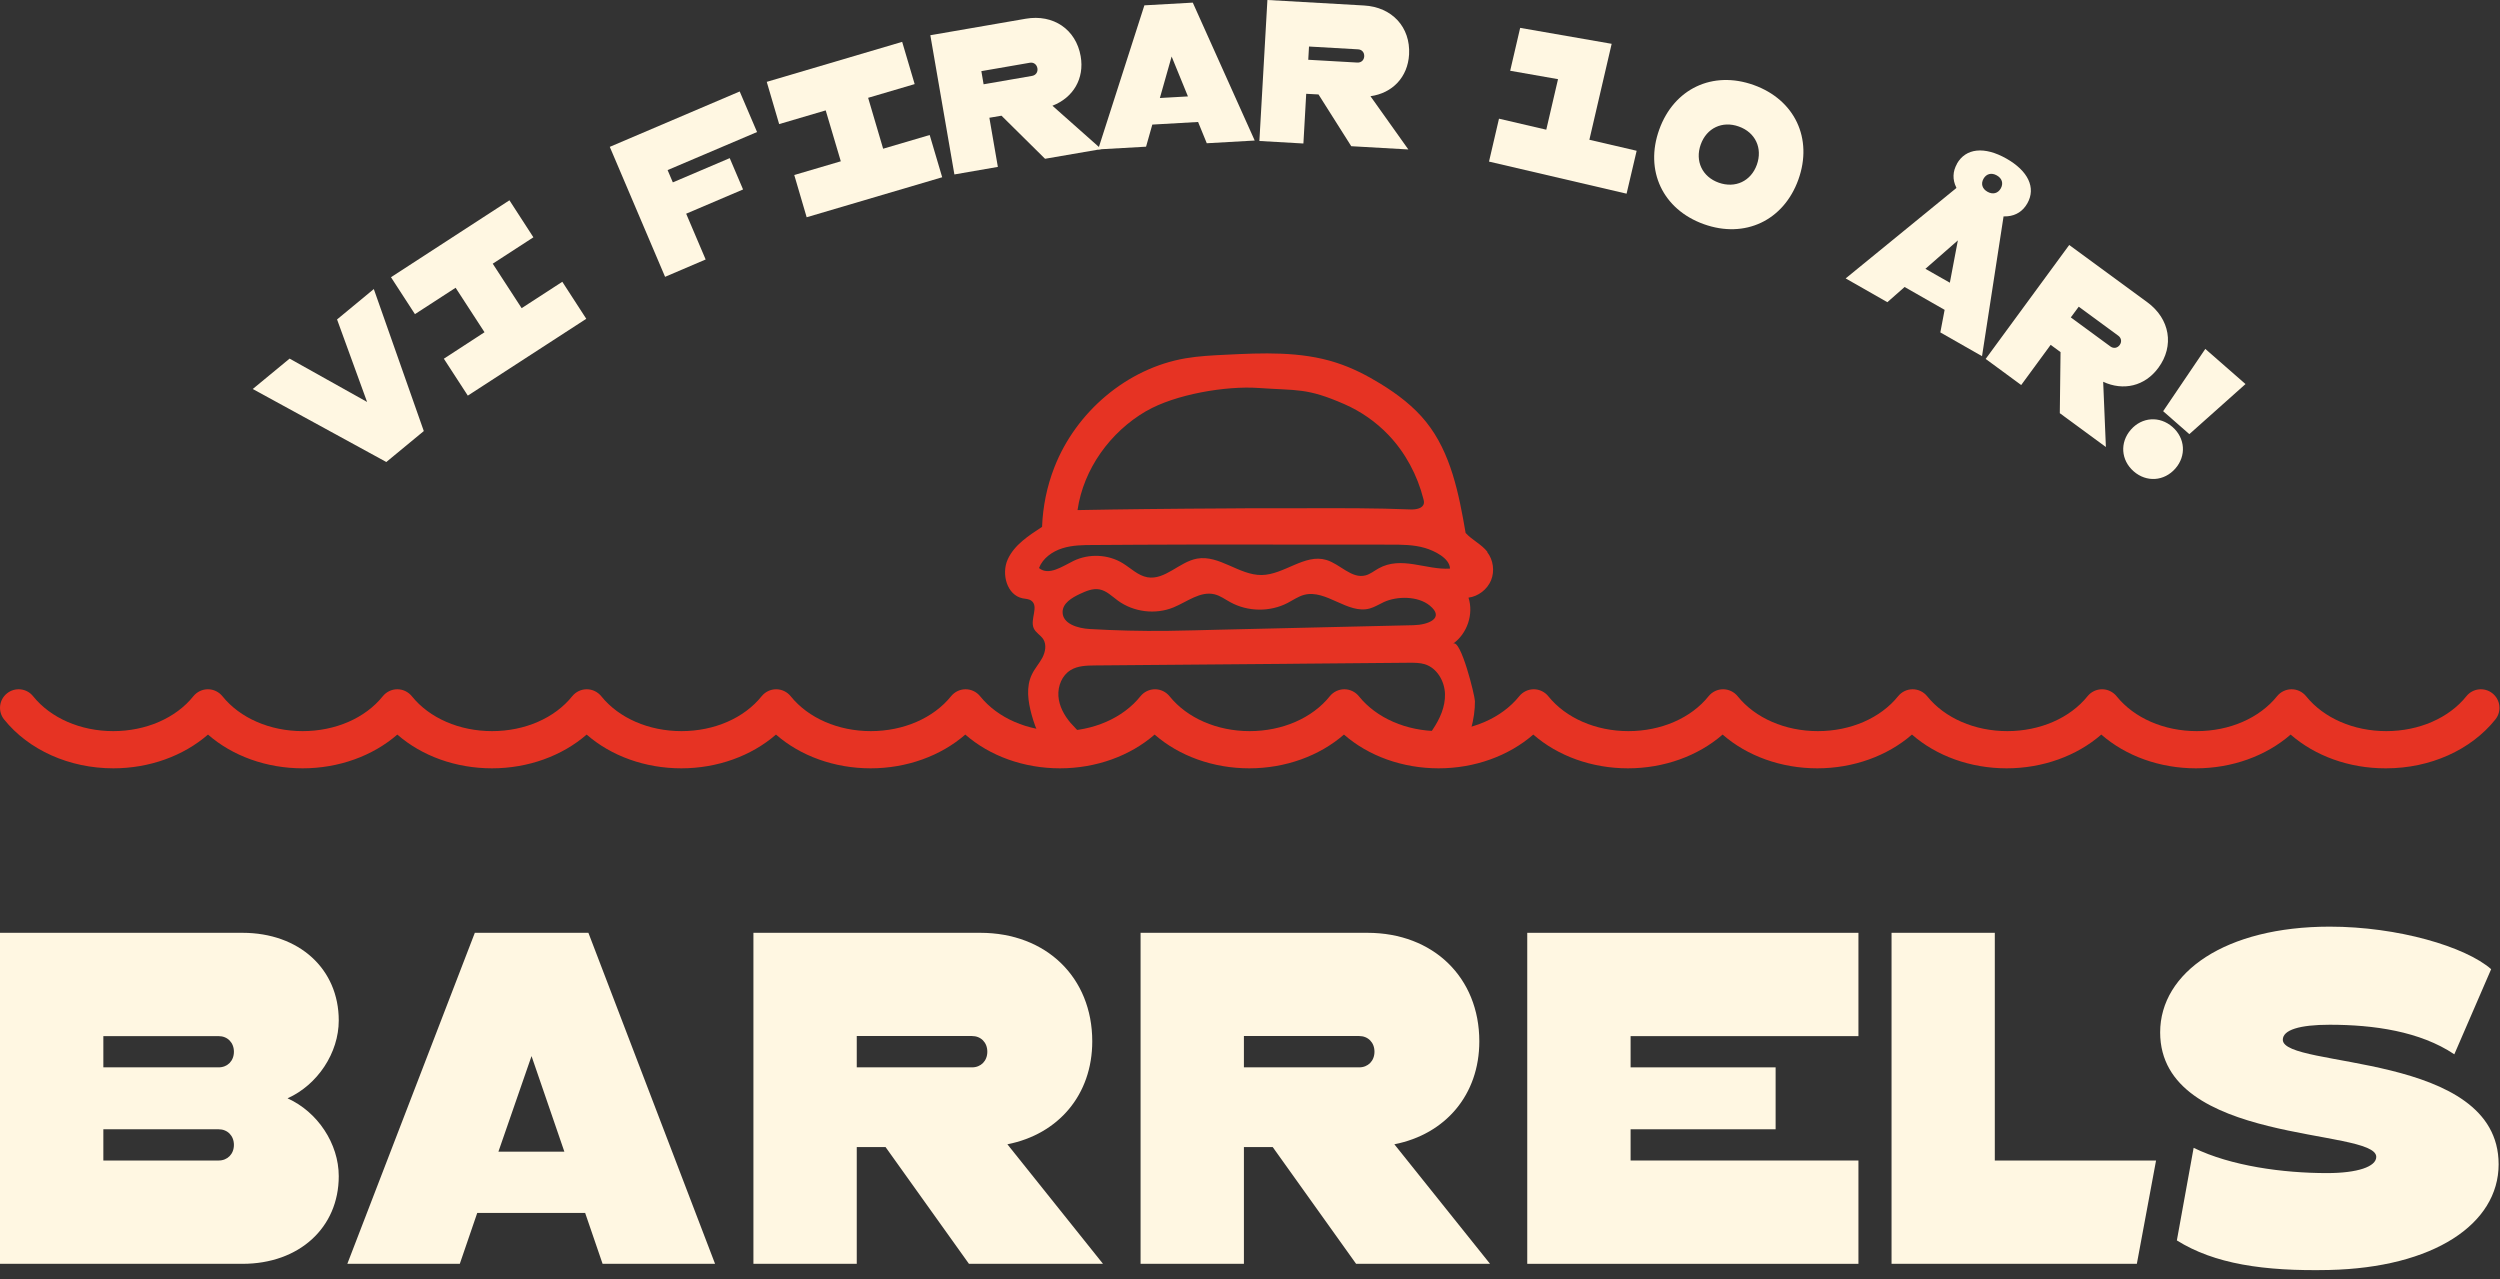
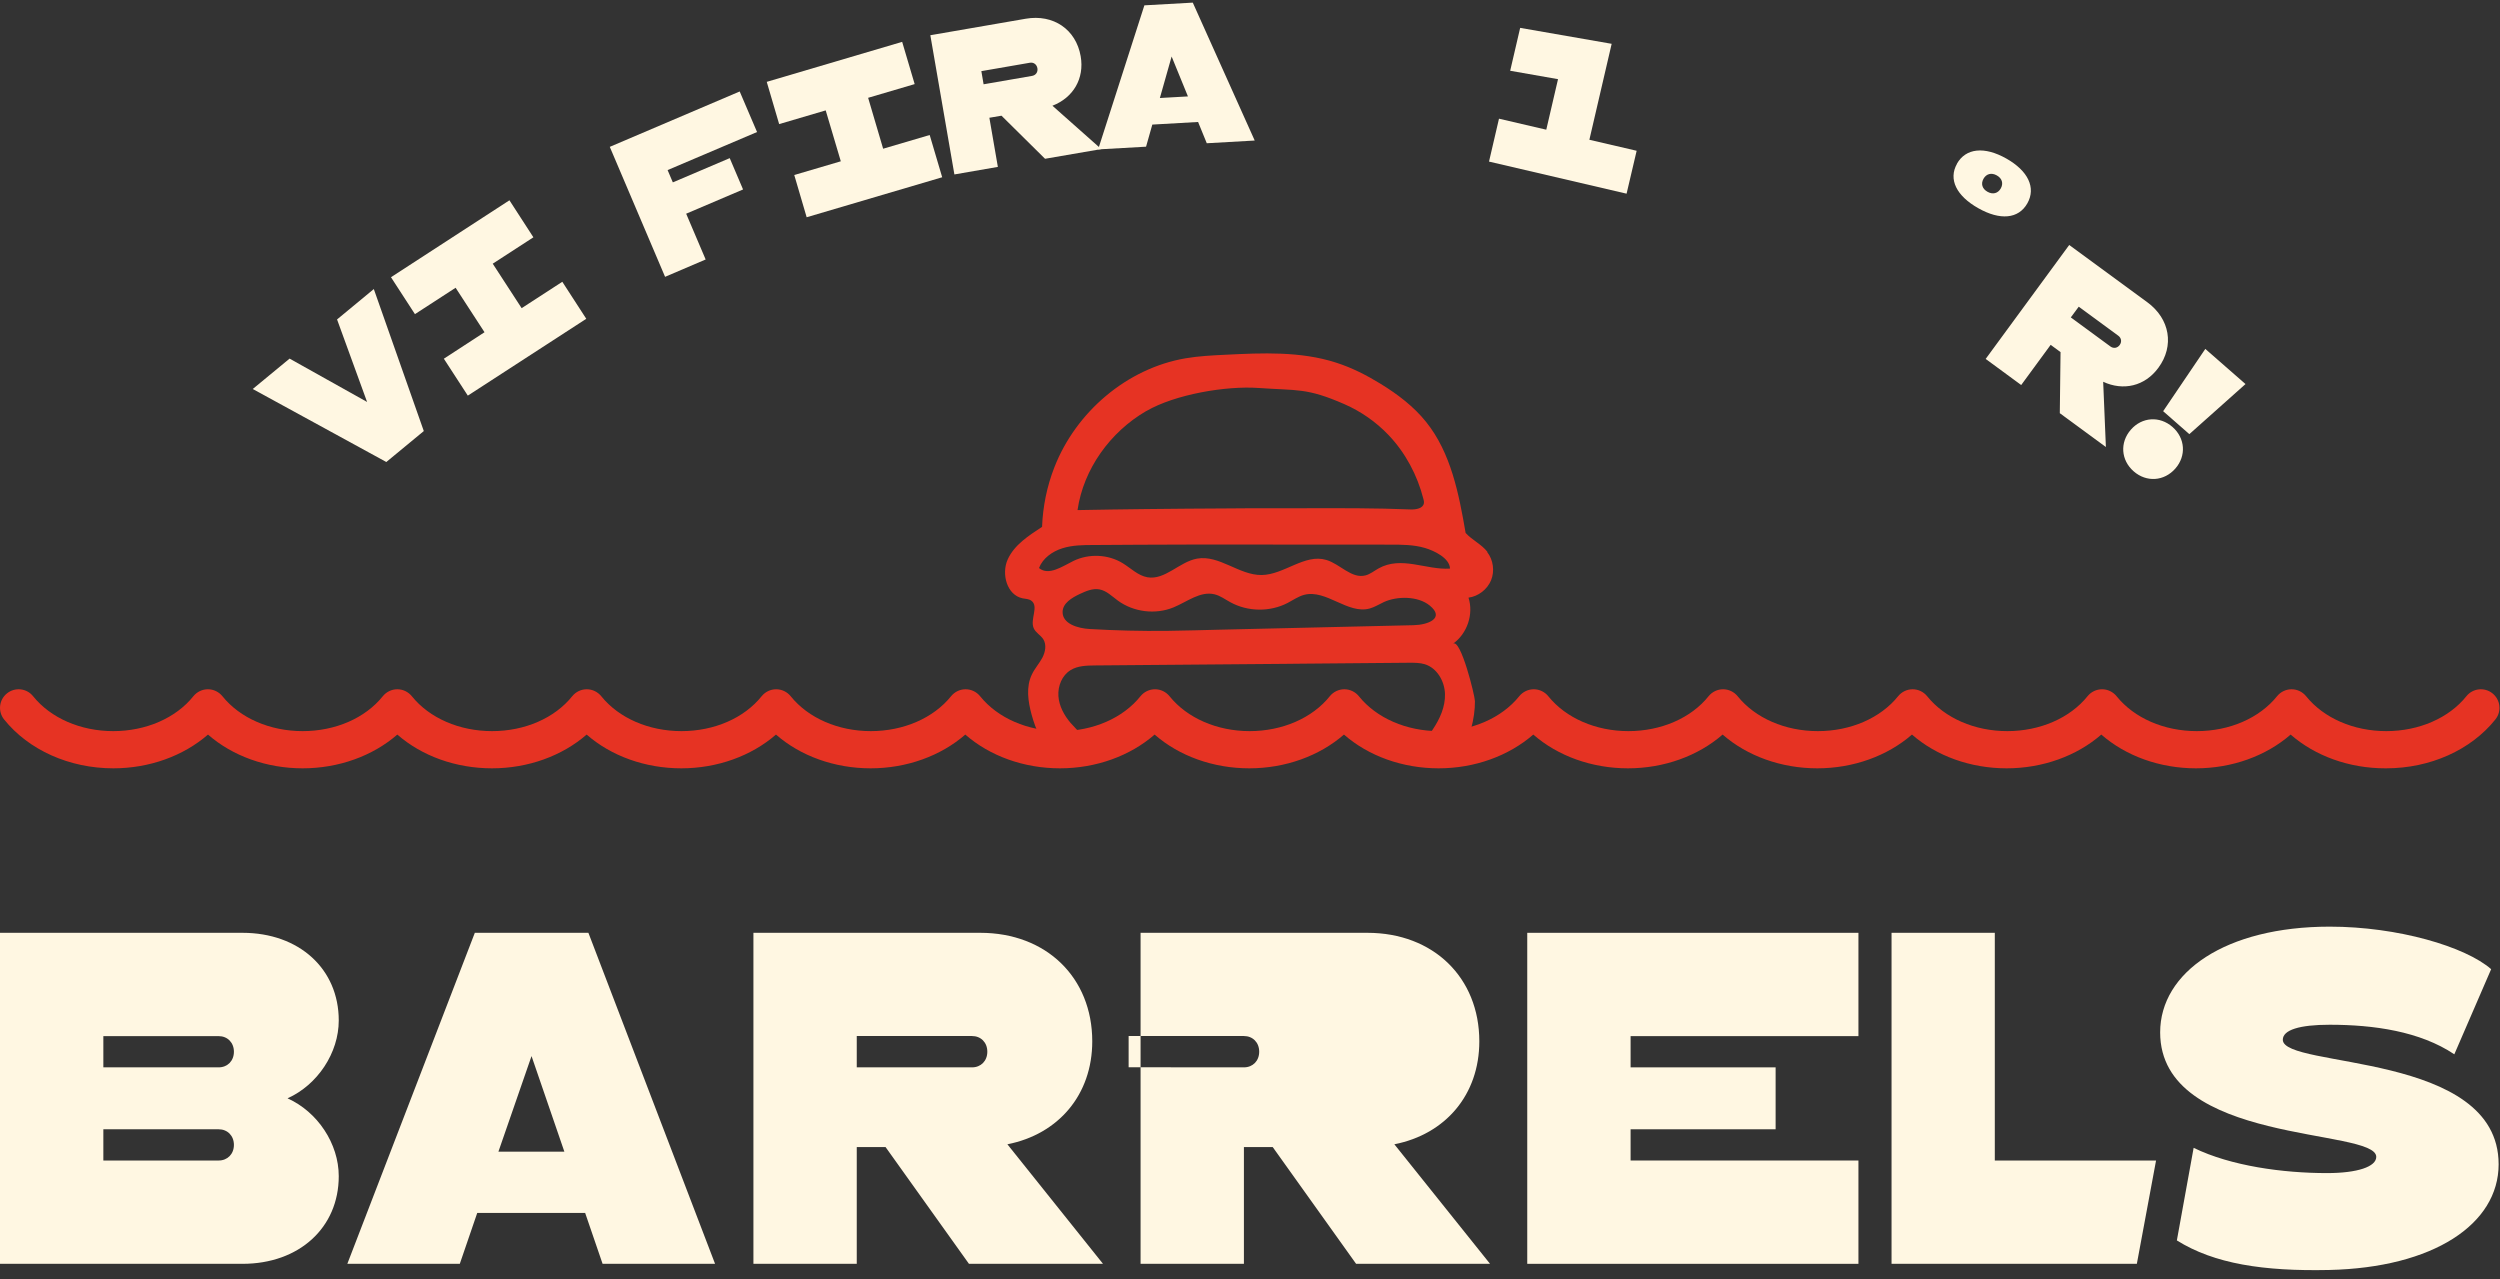
<svg xmlns="http://www.w3.org/2000/svg" fill="none" height="110" viewBox="0 0 215 110" width="215">
  <rect x="0" y="0" width="215" height="110" fill="#333333" stroke="none" />
  <path d="m214.882 100.125c0 5.164-5.623 8.893-14.582 9.093-5.647.12-9.874-.529-13.09-2.542l1.443-7.963c3.201 1.564 7.693 2.173 11.462 2.173 2.639 0 4.244-.553 4.244-1.395 0-2.502-18.585-1.002-18.585-10.705 0-5.164 5.615-9.094 14.582-9.094 5.855 0 11.663 1.716 13.884 3.657l-3.168 7.321c-2.952-1.981-6.946-2.542-10.716-2.542-2.607 0-4.034.449-4.034 1.291 0 2.502 18.56.978 18.56 10.706z" fill="#fff7e2" />
  <path d="m20.117 98.465c0-.794-.553-1.347-1.315-1.347h-9.914v2.686h9.914c.762 0 1.315-.553 1.315-1.347m0-8.003c0-.794-.553-1.347-1.315-1.347h-9.914v2.686h9.914c.762 0 1.315-.553 1.315-1.347m9.016 10.705c0 4.427-3.401 7.538-8.278 7.538h-20.855v-28.467h20.855c4.877 0 8.278 3.111 8.278 7.538 0 2.791-1.821 5.533-4.404 6.696 2.583 1.163 4.404 3.897 4.404 6.696z" fill="#fff7e2" />
  <path d="m45.712 90.823 2.823 8.219h-5.671zm-4.877-10.601-10.965 28.467h9.673l1.5-4.378h9.28l1.5 4.378h9.673l-10.893-28.467h-9.777z" fill="#fff7e2" />
  <path d="m73.681 91.793h9.914c.762 0 1.315-.553 1.315-1.347 0-.794-.553-1.347-1.315-1.347h-9.914v2.686zm9.649 16.896-7.171-10.04h-2.478v10.04h-8.887v-28.467h19.515c5.671 0 9.625 3.849 9.625 9.334 0 4.587-2.904 7.987-7.299 8.853l8.222 10.28h-11.518z" fill="#fff7e2" />
-   <path d="m106.976 91.793h9.914c.762 0 1.315-.553 1.315-1.347 0-.794-.553-1.347-1.315-1.347h-9.914v2.686zm9.649 16.896-7.171-10.04h-2.478v10.04h-8.887v-28.467h19.507c5.67 0 9.625 3.849 9.625 9.334 0 4.587-2.904 7.987-7.307 8.853l8.229 10.28z" fill="#fff7e2" />
+   <path d="m106.976 91.793c.762 0 1.315-.553 1.315-1.347 0-.794-.553-1.347-1.315-1.347h-9.914v2.686zm9.649 16.896-7.171-10.04h-2.478v10.04h-8.887v-28.467h19.507c5.67 0 9.625 3.849 9.625 9.334 0 4.587-2.904 7.987-7.307 8.853l8.229 10.28z" fill="#fff7e2" />
  <path d="m131.344 80.222v28.467h28.482v-8.885h-19.595v-2.686h12.472v-5.325h-12.472v-2.686h19.595v-8.885z" fill="#fff7e2" />
  <path d="m162.673 80.222v28.467h21.096l1.652-8.885h-13.868v-19.582z" fill="#fff7e2" />
  <path d="m118.542 48.891c-.369.208-.706.489-1.107.593-1.203.313-2.182-.978-3.377-1.331-1.853-.553-3.625 1.275-5.558 1.299-1.933.024-3.642-1.748-5.551-1.411-1.524.273-2.751 1.868-4.275 1.604-.802-.144-1.42-.778-2.11-1.203-1.259-.778-2.92-.85-4.251-.2-.963.473-2.126 1.299-2.96.609.329-.85 1.147-1.427 2.013-1.7.866-.273 1.797-.281 2.703-.281 1.291 0 2.583-.016 3.874-.024 1.556 0 3.12-.016 4.676-.016h3.457c4.492 0 8.976 0 13.468.008 1.01 0 2.037 0 3.008.289.794.233 2.117.866 2.149 1.772-2.053.136-4.179-1.123-6.16-.008zm3.048 4.875c-2.422.056-4.845.112-7.259.168-3.232.072-6.457.152-9.689.225-.626.016-1.26.032-1.885.048-.81.016-1.621.04-2.431.048-2.205.024-4.419-.032-6.617-.16-1.019-.056-2.342-.449-2.326-1.468.008-.754.794-1.219 1.468-1.54.537-.249 1.115-.505 1.692-.401.618.112 1.083.593 1.588.962 1.355.994 3.24 1.227 4.797.585 1.163-.481 2.302-1.419 3.521-1.123.497.12.915.441 1.364.682 1.5.826 3.409.85 4.933.056.465-.241.898-.553 1.403-.69 1.901-.505 3.762 1.7 5.655 1.171.425-.12.81-.369 1.211-.553 1.139-.521 2.92-.529 3.939.297 1.347 1.099-.161 1.668-1.372 1.692m-23.004-18.412c2.502-1.451 6.866-2.181 9.633-1.989 3.369.241 4.155-.032 7.411 1.395 1.412.618 2.703 1.516 3.77 2.63 1.468 1.532 2.503 3.472 3.024 5.533.032.112.056.225.04.345-.064.465-.682.561-1.155.545-2.984-.12-5.975-.112-8.967-.104-.947 0-1.885 0-2.832 0-1.291 0-2.574 0-3.866.016-2.366.008-4.724.032-7.09.056-1.957.024-3.914.048-5.879.088.513-3.536 2.815-6.72 5.904-8.516m29.341 12.101c-.506-.649-1.316-1.01-1.869-1.62-.578-3.368-1.26-6.888-3.401-9.551-1.067-1.331-2.447-2.374-3.906-3.272-1.212-.746-2.487-1.395-3.843-1.828-3.039-.978-6.32-.834-9.512-.674-1.147.056-2.294.112-3.425.305-5.046.866-9.433 4.619-11.286 9.39-.634 1.628-.987 3.36-1.051 5.108-1.155.754-2.382 1.54-2.952 2.791-.57 1.251-.072 3.079 1.275 3.352.257.048.529.048.746.2.682.481-.12 1.604.209 2.366.168.393.602.601.826.954.297.473.176 1.107-.088 1.604-.265.489-.65.914-.89 1.419-.521 1.067-.337 2.325-.024 3.472.176.641.401 1.275.698 1.868 0 0 2.005.216 3.393-.369-.241-.273-.497-.521-.738-.794-.561-.658-.995-1.46-1.051-2.317-.056-.866.313-1.78 1.051-2.229.61-.377 1.372-.393 2.093-.401 1.572-.016 3.136-.024 4.708-.04 3.858-.032 7.708-.064 11.566-.096.529 0 1.051-.008 1.572-.016 3.064-.024 6.136-.056 9.2-.08.441 0 .898-0 1.323.128 1.051.329 1.701 1.459 1.733 2.558s-.441 2.149-1.059 3.063c-.224.329-.473.698-.641 1.067 0 0 .866.168 3.93-1.091.24-.85.353-1.716.345-2.422 0-.449-1.219-5.413-1.885-4.94 1.219-.858 1.788-2.542 1.331-3.961.85-.112 1.612-.706 1.941-1.492.321-.794.193-1.748-.329-2.422" fill="#e63323" />
  <path d="m205.137 66.076c-3.105 0-6.032-1.058-8.142-2.903-2.109 1.836-5.037 2.903-8.141 2.903s-6.032-1.058-8.141-2.903c-2.11 1.836-5.038 2.903-8.142 2.903s-6.031-1.058-8.141-2.903c-2.109 1.836-5.037 2.903-8.141 2.903s-6.032-1.058-8.142-2.903c-2.109 1.836-5.037 2.903-8.141 2.903s-6.032-1.058-8.141-2.903c-2.118 1.836-5.037 2.903-8.141 2.903-3.105 0-6.032-1.058-8.142-2.903-2.109 1.836-5.037 2.903-8.141 2.903s-6.032-1.058-8.141-2.903c-2.11 1.836-5.037 2.903-8.141 2.903s-6.032-1.058-8.141-2.903c-2.11 1.836-5.037 2.903-8.141 2.903s-6.032-1.058-8.141-2.903c-2.11 1.836-5.037 2.903-8.141 2.903-3.104 0-6.032-1.058-8.141-2.903-2.11 1.836-5.037 2.903-8.141 2.903-3.104 0-6.032-1.058-8.141-2.903-2.11 1.836-5.037 2.903-8.141 2.903-3.104 0-6.032-1.058-8.141-2.903-2.11 1.836-5.037 2.903-8.141 2.903-3.778 0-7.283-1.572-9.393-4.202-.553-.69-.441-1.692.249-2.245.69-.553 1.7-.441 2.246.249 1.508 1.876 4.083 2.999 6.89 2.999 2.807 0 5.39-1.123 6.89-2.999.305-.377.762-.601 1.251-.601.489 0 .947.225 1.251.601 1.508 1.876 4.083 2.999 6.898 2.999 2.815 0 5.39-1.123 6.89-2.999.305-.377.762-.601 1.251-.601.489 0 .946.225 1.251.601 1.508 1.876 4.083 2.999 6.898 2.999 2.815 0 5.39-1.123 6.89-2.999.305-.377.762-.601 1.251-.601.489 0 .946.225 1.251.601 1.508 1.876 4.083 2.999 6.898 2.999 2.815 0 5.39-1.123 6.89-2.999.305-.377.762-.601 1.251-.601s.947.225 1.251.601c1.508 1.876 4.083 2.999 6.89 2.999 2.807 0 5.39-1.123 6.898-2.999.305-.377.762-.601 1.251-.601s.947.225 1.251.601c1.508 1.876 4.083 2.999 6.898 2.999s5.39-1.123 6.89-2.999c.305-.377.762-.601 1.251-.601s.946.225 1.251.601c1.508 1.876 4.083 2.999 6.89 2.999s5.39-1.123 6.89-2.999c.305-.377.762-.601 1.251-.601.49 0 .947.225 1.252.601 1.508 1.876 4.082 2.999 6.89 2.999 2.807 0 5.39-1.123 6.898-2.999.305-.377.762-.601 1.251-.601s.946.225 1.251.601c1.508 1.876 4.083 2.999 6.89 2.999 2.808 0 5.39-1.123 6.89-2.999.305-.377.762-.601 1.252-.601.489 0 .946.225 1.251.601 1.508 1.876 4.083 2.999 6.898 2.999s5.39-1.123 6.898-2.999c.305-.377.762-.601 1.251-.601.49 0 .947.225 1.252.601 1.507 1.876 4.082 2.999 6.89 2.999 2.807 0 5.39-1.123 6.898-2.999.304-.377.762-.601 1.251-.601s.946.225 1.251.601c1.508 1.876 4.083 2.999 6.898 2.999 2.816 0 5.39-1.123 6.898-2.999.305-.377.762-.601 1.251-.601.49 0 .947.225 1.252.601 1.508 1.876 4.082 2.999 6.89 2.999 2.807 0 5.39-1.123 6.89-2.999.553-.69 1.556-.802 2.246-.249.689.553.802 1.556.248 2.245-2.101 2.63-5.614 4.202-9.392 4.202" fill="#e63323" />
  <g fill="#fff7e2">
    <path d="m32.148 24.858 4.299 12.213-3.224 2.662-11.486-6.279 3.168-2.614 6.665 3.729-2.583-7.097z" />
    <path d="m42.375 22.677 2.486 3.825 3.497-2.269 2.061 3.183-10.187 6.608-2.061-3.175 3.497-2.277-2.486-3.825-3.497 2.269-2.061-3.175 10.187-6.616 2.061 3.183z" />
    <path d="m57.414 14.627.449 1.058 4.893-2.085 1.147 2.694-4.893 2.085 1.676 3.937-3.489 1.492-4.756-11.178 11.173-4.763 1.492 3.488z" />
    <path d="m74.659 8.412 1.291 4.378 4.003-1.179 1.075 3.633-11.655 3.44-1.067-3.633 4.003-1.179-1.299-4.378-4.003 1.179-1.067-3.633 11.646-3.44 1.075 3.633z" />
    <path d="m84.589 7.249 4.171-.722c.321-.056.513-.329.457-.658-.056-.329-.329-.529-.65-.473l-4.171.722zm5.286 6.407-3.746-3.705-1.043.176.73 4.226-3.738.649-2.069-11.972 8.205-1.419c2.382-.409 4.323.922 4.724 3.224.337 1.925-.642 3.568-2.43 4.258l4.203 3.729-4.845.834z" />
    <path d="m102.163 8.292-1.403-3.432-1.011 3.568zm.89 2.197-3.954.225-.537 1.901-4.123.233 3.978-12.389 4.163-.233 5.326 11.86-4.123.233-.746-1.828z" />
-     <path d="m112.51 5.14 4.219.241c.329.016.578-.2.594-.537.016-.337-.201-.585-.529-.601l-4.219-.241-.065 1.147zm3.698 7.434-2.815-4.451-1.059-.056-.241 4.274-3.786-.217.69-12.125 8.31.473c2.414.136 4.002 1.868 3.874 4.21-.112 1.957-1.428 3.328-3.321 3.592l3.257 4.579z" />
    <path d="m140.752 12.967-.866 3.689-11.831-2.759.858-3.689 4.067.946 1.01-4.346-4.114-.722.858-3.689 7.869 1.371-1.917 8.252z" />
-     <path d="m151.091 14.162c.505-1.419-.128-2.775-1.548-3.28-1.42-.513-2.775.128-3.281 1.548-.505 1.419.129 2.775 1.549 3.28 1.419.505 2.775-.128 3.28-1.548zm-8.398-3.015c1.267-3.528 4.604-5.1 8.133-3.833 3.53 1.267 5.102 4.603 3.834 8.131-1.267 3.528-4.604 5.1-8.133 3.833s-5.101-4.603-3.834-8.131z" />
-     <path d="m167.687 24.313.69-3.641-2.792 2.446zm-.449 2.333-3.441-1.965-1.484 1.307-3.586-2.045 10.083-8.235 3.625 2.069-1.981 12.854-3.585-2.045z" />
    <path d="m178.09 27.297 3.409 2.502c.264.193.593.144.794-.128.2-.273.144-.601-.113-.794l-3.408-2.502zm-.947 8.252.064-5.268-.85-.625-2.534 3.456-3.056-2.245 7.186-9.799 6.714 4.924c1.949 1.427 2.342 3.753.954 5.637-1.155 1.58-3.015 2.013-4.748 1.203l.233 5.613-3.963-2.911z" />
    <path d="m188.284 37.336-2.253-1.973 3.625-5.357 3.457 3.023zm-5.029-.385c.955-1.091 2.479-1.195 3.578-.233s1.203 2.486.248 3.576c-.962 1.099-2.486 1.203-3.585.241s-1.203-2.486-.241-3.584z" />
    <path d="m170.927 16.495c.457.257.898.136 1.139-.289s.12-.866-.345-1.123c-.457-.257-.898-.136-1.139.289s-.12.866.345 1.123zm-2.631-2.414c.762-1.347 2.366-1.508 4.243-.449s2.575 2.51 1.813 3.857-2.35 1.476-4.219.417c-1.877-1.058-2.591-2.478-1.829-3.825" />
  </g>
</svg>